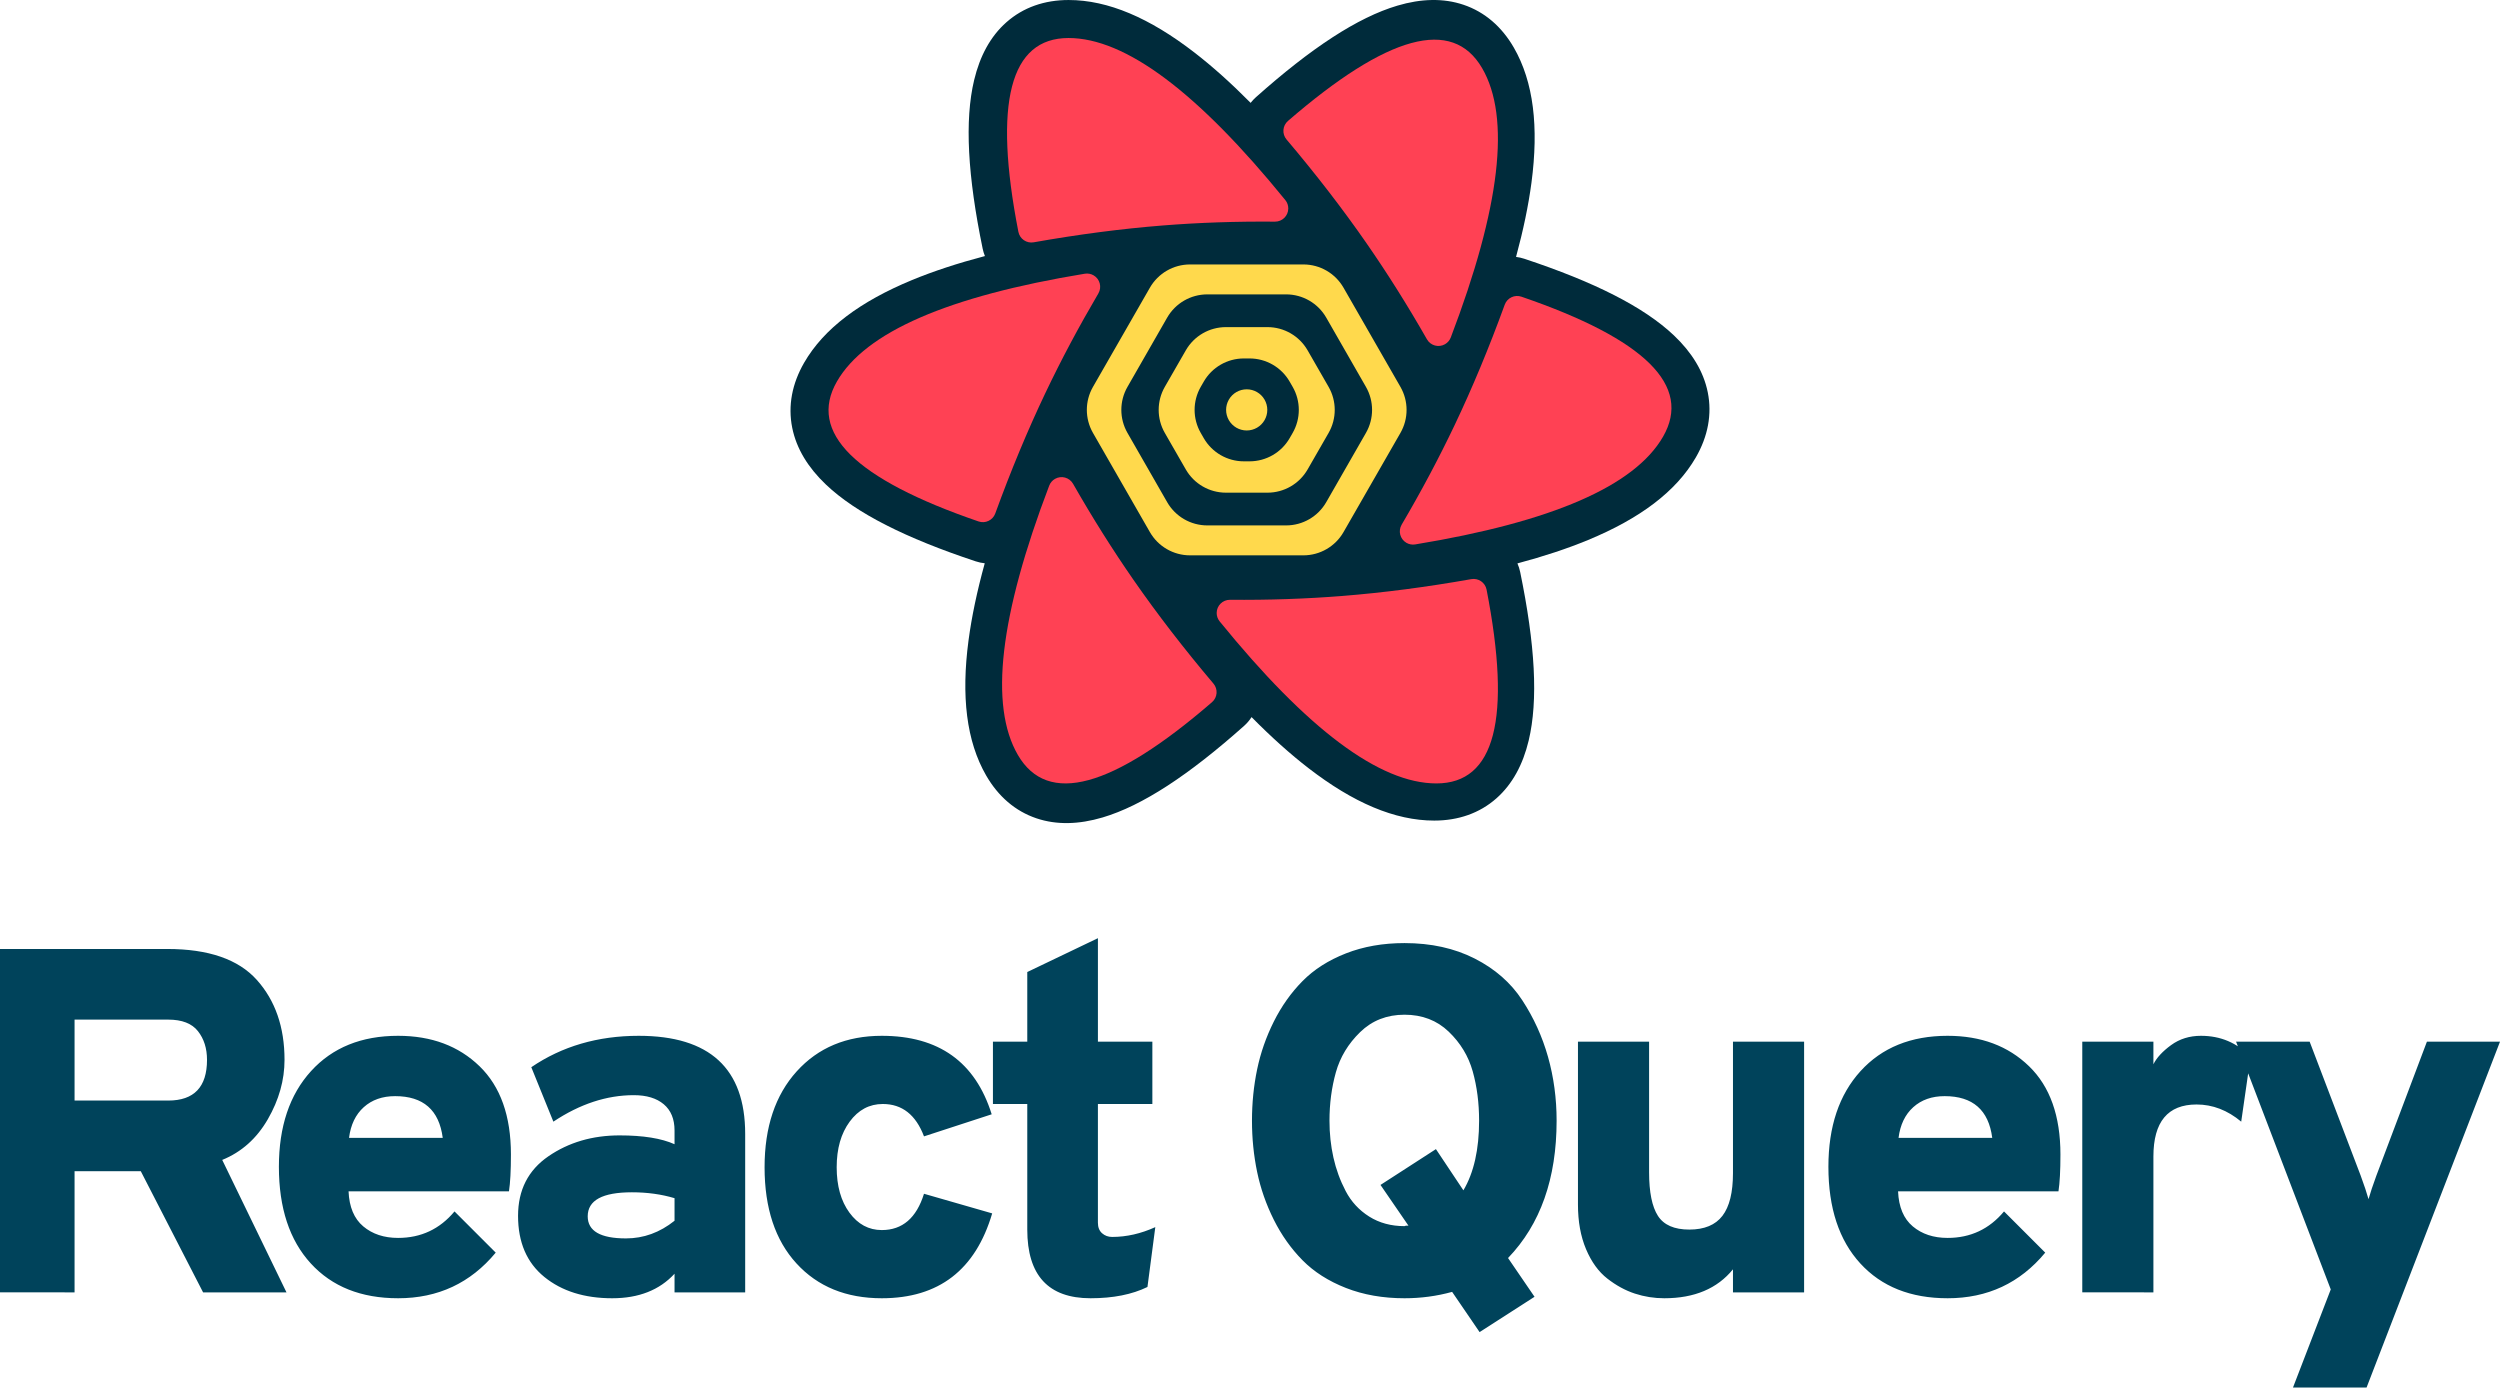
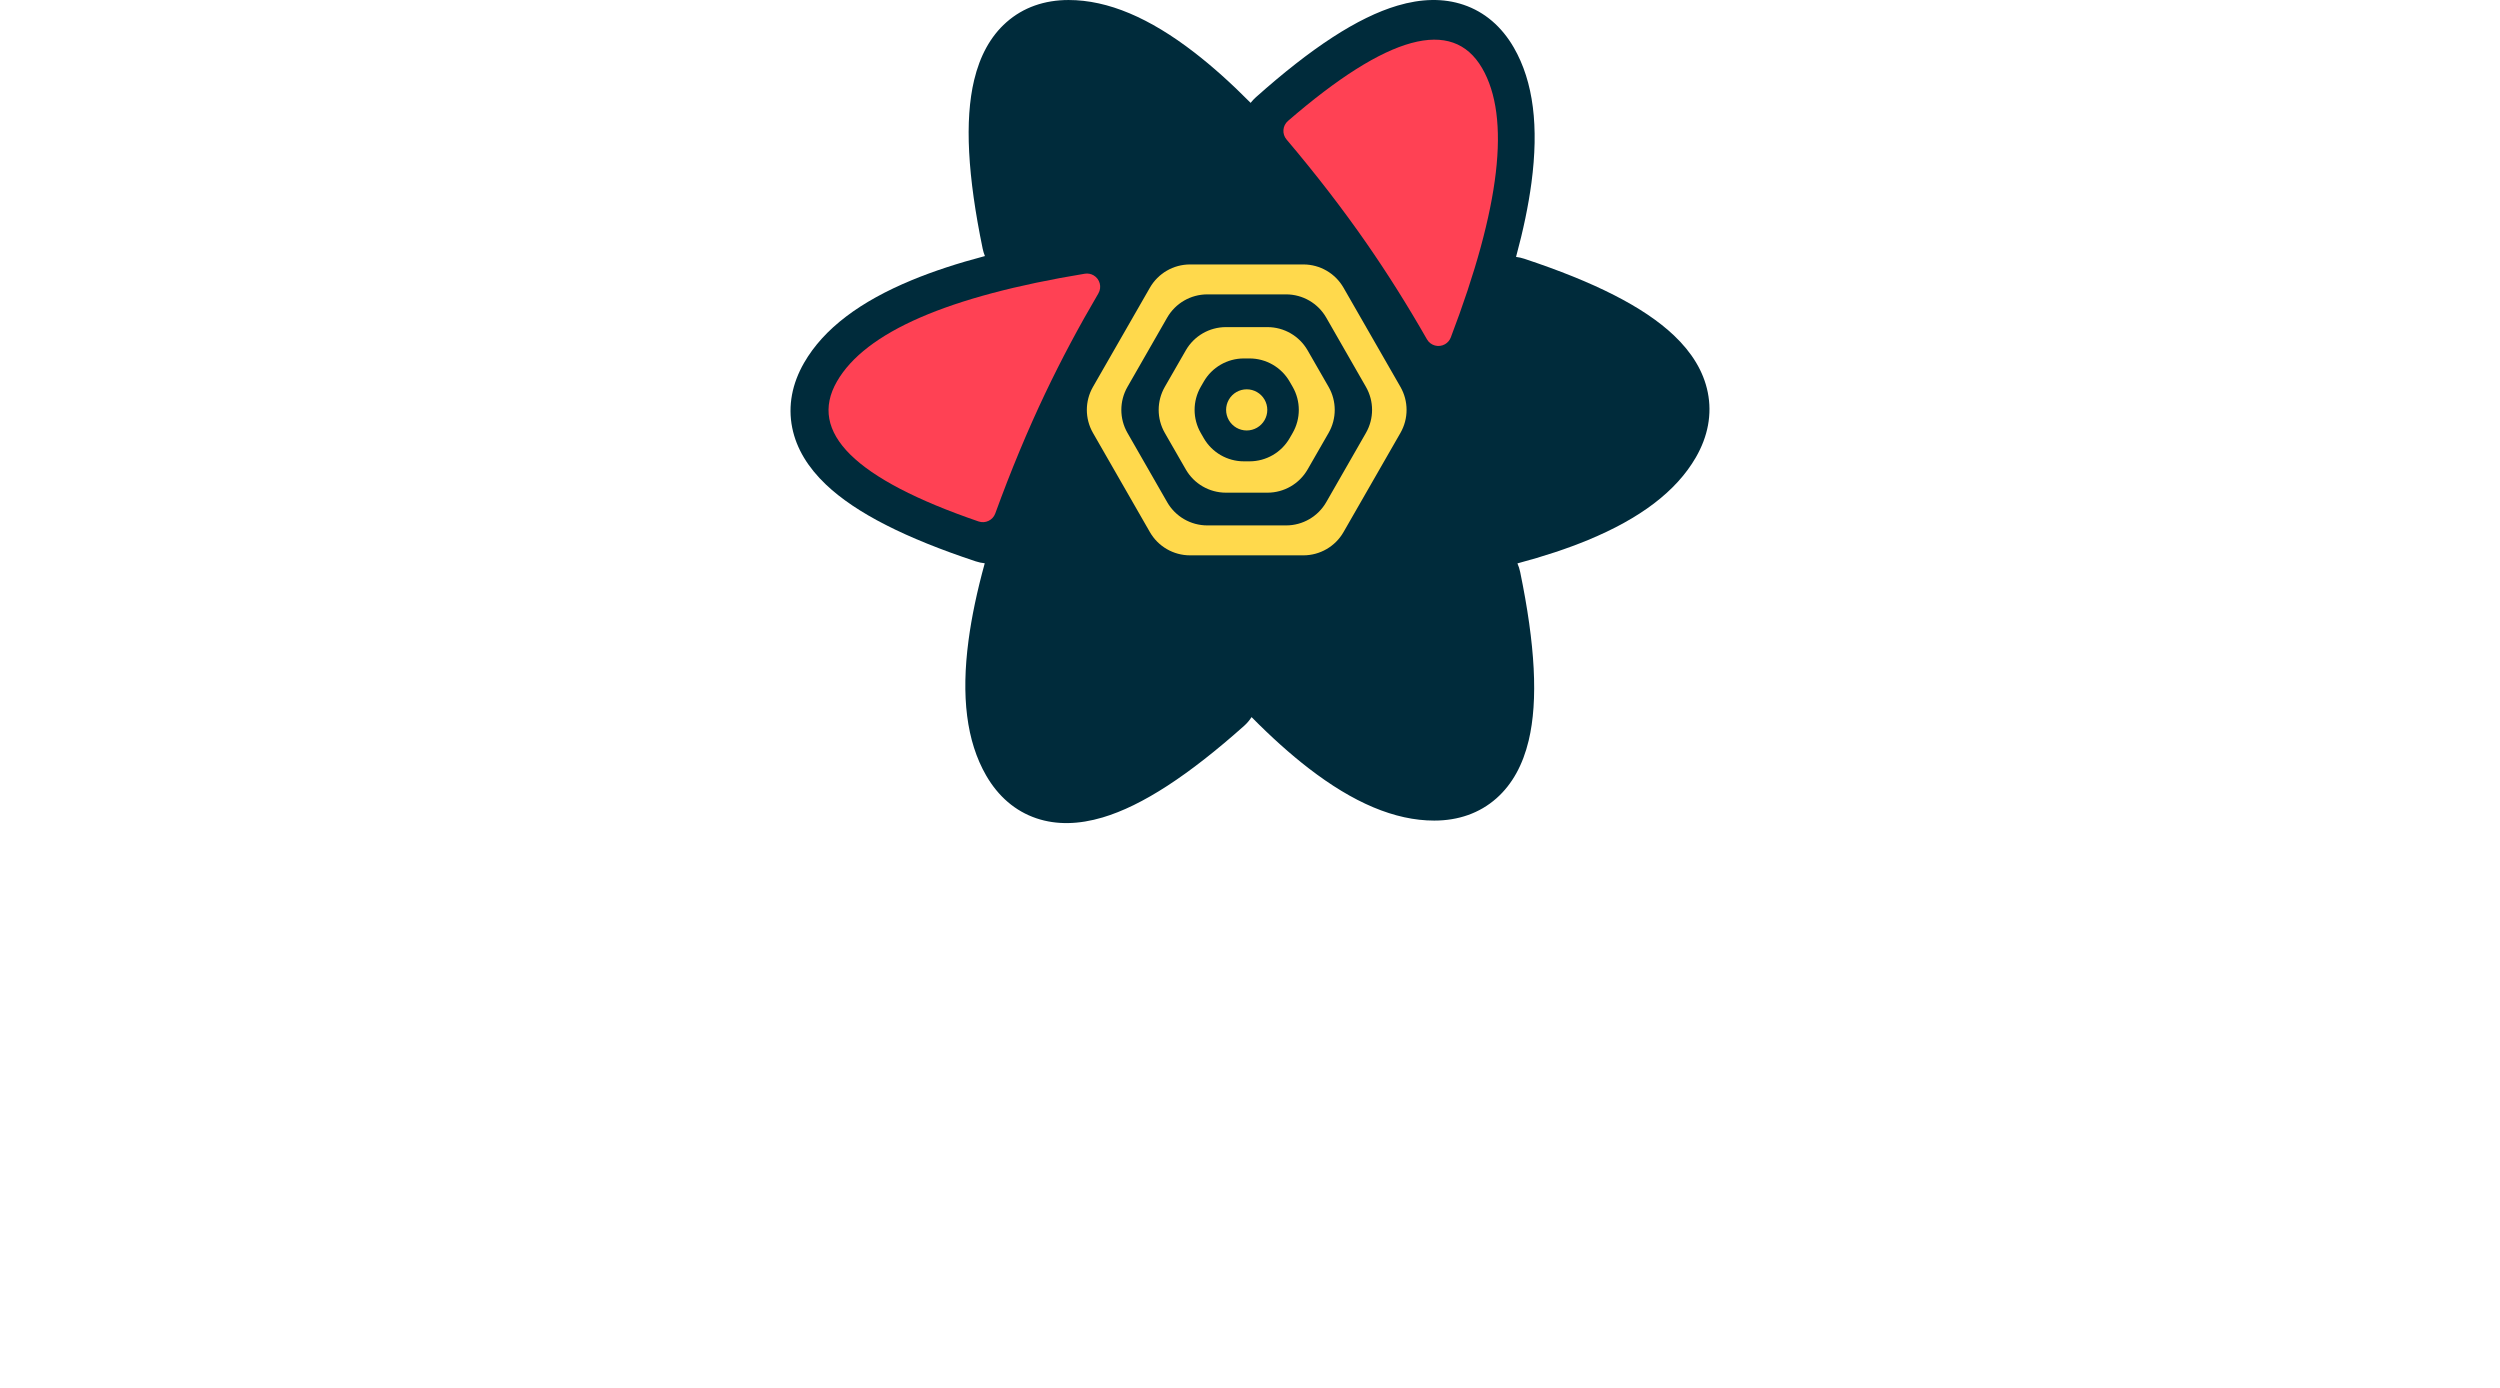
<svg xmlns="http://www.w3.org/2000/svg" width="1890.721" height="1049.375" viewBox="0 0 1890.721 1049.375" version="1.1" id="svg34">
  <defs id="defs38" />
  <title id="title2">logo</title>
  <desc id="desc4">Created with Sketch.</desc>
  <path d="m 1026.752,386.83 -13.331,23.149 c -4.016,6.973 -11.451,11.271 -19.498,11.271 H 891.798 c -8.047,0 -15.482,-4.298 -19.498,-11.271 L 858.968,386.83 Z m 37.321,-64.804 -23.506,40.815 H 845.153 l -23.505,-40.815 z m -22.642,-63.37 22.68,39.383 H 821.61 l 22.68,-39.383 z M 993.923,198.75 c 8.047,0 15.482,4.298 19.498,11.271 l 14.195,24.646 H 858.105 l 14.195,-24.646 c 4.016,-6.973 11.451,-11.271 19.498,-11.271 z" fill="#00435b" id="path6" style="fill-rule:evenodd;stroke:none;stroke-width:1.25" />
  <g transform="translate(-467.914,887.401)" id="g8" style="fill:none;fill-rule:evenodd;stroke:none;stroke-width:1" />
  <path d="m 743.167,188.008 c -11.313,-54.856 -13.741,-96.93 -6.428,-127.482 4.349,-18.17 12.3,-32.993 24.391,-43.688 12.764,-11.291 28.903,-16.831 47.036,-16.831 29.914,0 61.361,13.641 94.968,39.556 13.708,10.57 27.934,23.311 42.709,38.229 1.176,-1.514 2.505,-2.942 3.986,-4.262 41.772,-37.224 76.939,-60.352 107.019,-69.269 17.885,-5.302 34.677,-5.807 49.969,-0.661 16.141,5.432 29.002,16.661 38.076,32.389 14.975,25.957 18.924,60.064 13.341,102.178 -2.276,17.166 -6.166,35.865 -11.663,56.125 2.074,0.25 4.153,0.71 6.211,1.392 52.999,17.563 90.528,36.45 113.248,58.034 13.518,12.842 22.346,27.139 25.537,42.965 3.368,16.704 0.084,33.459 -8.979,49.176 -14.947,25.919 -42.431,46.361 -81.585,62.553 -15.722,6.502 -33.51,12.39 -53.385,17.685 0.907,2.048 1.61,4.222 2.081,6.503 11.313,54.856 13.741,96.93 6.428,127.482 -4.349,18.17 -12.3,32.993 -24.391,43.688 -12.764,11.291 -28.902,16.831 -47.035,16.831 -29.914,0 -61.361,-13.641 -94.968,-39.556 -13.854,-10.683 -28.237,-23.582 -43.181,-38.706 -1.538,2.405 -3.425,4.641 -5.658,6.631 -41.772,37.224 -76.939,60.352 -107.019,69.269 -17.885,5.302 -34.677,5.807 -49.969,0.661 -16.141,-5.432 -29.003,-16.661 -38.077,-32.389 -14.975,-25.957 -18.924,-60.064 -13.341,-102.178 2.358,-17.786 6.45,-37.218 12.266,-58.328 -2.273,-0.23 -4.556,-0.711 -6.813,-1.459 -52.999,-17.563 -90.528,-36.45 -113.248,-58.034 -13.518,-12.842 -22.346,-27.139 -25.537,-42.965 -3.368,-16.704 -0.084,-33.459 8.979,-49.176 14.947,-25.919 42.431,-46.361 81.585,-62.553 16.19,-6.695 34.572,-12.74 55.167,-18.157 -0.734,-1.796 -1.313,-3.685 -1.719,-5.653 z" fill="#002b3b" fill-rule="nonzero" id="path10" style="stroke:none;stroke-width:1.25" />
-   <path d="m 879.278,170.532 c 27.473,-2.187 55.79,-3.152 84.951,-2.897 v 0 c 5.523,0.048 10.039,-4.389 10.087,-9.912 0.02,-2.326 -0.771,-4.586 -2.237,-6.392 C 905.706,69.611 851.054,28.75 808.122,28.75 c -44.323,0 -56.968,48.858 -37.934,146.573 v 0 c 1.043,5.356 6.188,8.887 11.561,7.935 33.886,-6.005 66.396,-10.247 97.529,-12.725 z" fill="#ff4154" id="path12" style="fill-rule:evenodd;stroke:none;stroke-width:1.25" />
  <path d="m 1033.499,183.983 c 15.866,22.862 31.093,47.073 45.682,72.633 v 0 c 2.738,4.797 8.845,6.466 13.642,3.728 2.011,-1.148 3.562,-2.959 4.387,-5.123 37.544,-98.477 45.435,-166.391 23.671,-203.742 -22.458,-38.543 -71.392,-25.216 -146.802,39.982 v 0 c -4.146,3.585 -4.634,9.839 -1.094,14.023 22.405,26.485 42.577,52.651 60.514,78.498 z" fill="#ff4154" id="path14" style="fill-rule:evenodd;stroke:none;stroke-width:1.25" />
-   <path d="m 1100.089,321.56 c -11.874,24.956 -25.221,50.038 -40.04,75.246 -2.799,4.761 -1.208,10.89 3.553,13.689 2.016,1.185 4.383,1.626 6.69,1.247 103.466,-17.012 165.944,-44.164 187.436,-81.456 22.196,-38.515 -13.498,-73.817 -107.084,-105.904 v 0 c -5.155,-1.768 -10.777,0.919 -12.641,6.04 -11.809,32.456 -24.447,62.836 -37.914,91.139 z" fill="#ff4154" id="path16" style="fill-rule:evenodd;stroke:none;stroke-width:1.25" />
-   <path d="m 1015.193,450.718 c -27.473,2.187 -55.79,3.152 -84.951,2.897 v 0 c -5.523,-0.048 -10.039,4.389 -10.087,9.912 -0.02,2.326 0.771,4.586 2.237,6.392 C 988.765,551.639 1043.417,592.5 1086.349,592.5 c 44.323,0 56.968,-48.858 37.934,-146.573 v 0 c -1.043,-5.356 -6.188,-8.887 -11.56,-7.935 -33.887,6.005 -66.396,10.247 -97.529,12.725 z" fill="#ff4154" id="path18" style="fill-rule:evenodd;stroke:none;stroke-width:1.25" />
-   <path d="m 857.222,438.517 c -15.866,-22.862 -31.093,-47.073 -45.682,-72.633 v 0 c -2.738,-4.797 -8.845,-6.466 -13.642,-3.728 -2.011,1.148 -3.562,2.959 -4.387,5.123 -37.544,98.477 -45.435,166.391 -23.671,203.742 22.458,38.543 71.392,25.216 146.802,-39.982 v 0 c 4.146,-3.585 4.634,-9.839 1.094,-14.023 -22.405,-26.485 -42.577,-52.651 -60.514,-78.498 z" fill="#ff4154" id="path20" style="fill-rule:evenodd;stroke:none;stroke-width:1.25" />
  <path d="m 790.632,297.19 c 11.874,-24.956 25.221,-50.038 40.04,-75.246 2.799,-4.761 1.208,-10.89 -3.553,-13.689 -2.016,-1.185 -4.383,-1.626 -6.69,-1.247 -103.466,17.012 -165.944,44.164 -187.436,81.456 -22.196,38.515 13.498,73.817 107.084,105.904 v 0 c 5.155,1.768 10.777,-0.919 12.641,-6.04 11.809,-32.456 24.447,-62.836 37.914,-91.139 z" fill="#ff4154" id="path22" style="fill-rule:evenodd;stroke:none;stroke-width:1.25" />
  <g transform="matrix(1.25,0,0,1.25,816.61,200)" fill="#ffd94c" id="g26" style="fill-rule:evenodd;stroke:none;stroke-width:1">
    <path d="M 66.718,0 H 135.297 c 10.029,0 19.293,5.364 24.285,14.063 l 34.434,60 c 4.954,8.631 4.954,19.243 0,27.874 l -34.434,60 C 154.589,170.636 145.326,176 135.297,176 H 66.718 C 56.688,176 47.425,170.636 42.433,161.937 l -34.434,-60 c -4.954,-8.631 -4.954,-19.243 0,-27.874 l 34.434,-60 C 47.425,5.364 56.688,0 66.718,0 Z m 58.127,18.109 c 10.035,0 19.302,5.37 24.292,14.076 l 24.012,41.891 c 4.944,8.625 4.944,19.224 0,27.849 l -24.012,41.891 c -4.99,8.706 -14.258,14.076 -24.292,14.076 H 77.17 c -10.035,0 -19.302,-5.37 -24.292,-14.076 L 28.866,101.924 c -4.944,-8.625 -4.944,-19.224 0,-27.849 L 52.878,32.185 C 57.868,23.479 67.135,18.109 77.17,18.109 Z M 113.579,37.916 H 88.436 c -10.024,0 -19.284,5.359 -24.278,14.051 v 0 L 51.469,74.051 c -4.963,8.637 -4.963,19.261 0,27.899 v 0 l 12.689,22.084 c 4.994,8.692 14.254,14.051 24.278,14.051 v 0 h 25.143 c 10.024,0 19.284,-5.359 24.278,-14.051 v 0 l 12.689,-22.084 c 4.963,-8.637 4.963,-19.261 0,-27.899 v 0 L 137.857,51.967 C 132.863,43.275 123.603,37.916 113.579,37.916 Z m -10.848,18.958 c 10.017,0 19.271,5.351 24.267,14.032 l 1.799,3.125 c 4.977,8.647 4.977,19.288 0,27.935 l -1.799,3.125 c -4.997,8.682 -14.251,14.032 -24.267,14.032 h -3.448 c -10.017,0 -19.271,-5.351 -24.267,-14.032 l -1.799,-3.125 c -4.977,-8.647 -4.977,-19.288 0,-27.935 l 1.799,-3.125 c 4.997,-8.682 14.251,-14.032 24.267,-14.032 z m -1.72,18.675 c -4.458,0 -8.57,2.373 -10.796,6.225 -2.226,3.852 -2.226,8.598 0,12.45 2.226,3.852 6.337,6.225 10.787,6.225 v 0 c 4.458,0 8.57,-2.373 10.796,-6.225 2.226,-3.852 2.226,-8.598 0,-12.45 -2.226,-3.852 -6.337,-6.225 -10.787,-6.225 z M 0,88 h 22.416" id="path24" />
  </g>
-   <path d="m 56.392,977.401 v -91.637 h 50.085 l 47.117,91.637 h 63.07 l -48.601,-100.17 c 14.593,-5.936 26.094,-16.2 34.503,-30.793 8.409,-14.593 12.614,-29.556 12.614,-44.891 0,-24.733 -6.987,-44.891 -20.962,-60.473 -13.974,-15.582 -36.544,-23.373 -67.707,-23.373 v 0 H 0 v 259.7 z m 70.861,-145.061 H 56.392 v -61.215 h 70.861 c 10.388,0 17.87,2.906 22.445,8.719 4.576,5.812 6.864,13.047 6.864,21.703 0,20.529 -9.77,30.793 -29.309,30.793 z m 173.824,149.513 c 30.175,0 54.784,-11.501 73.829,-34.503 v 0 l -31.164,-31.164 c -11.13,13.356 -25.352,20.034 -42.665,20.034 -10.635,0 -19.416,-2.906 -26.341,-8.719 -6.925,-5.812 -10.635,-14.655 -11.13,-26.526 v 0 h 121.317 c 0.989,-6.431 1.484,-15.706 1.484,-27.825 0,-29.185 -7.915,-51.445 -23.744,-66.78 -15.829,-15.335 -36.358,-23.002 -61.586,-23.002 -27.701,0 -49.652,8.904 -65.853,26.712 -16.2,17.808 -24.3,41.923 -24.3,72.345 0,31.164 8.038,55.526 24.115,73.087 16.077,17.561 38.089,26.341 66.038,26.341 z m 33.761,-121.317 h -70.861 c 1.237,-9.893 4.947,-17.622 11.13,-23.188 6.183,-5.565 14.098,-8.348 23.744,-8.348 21.271,0 33.266,10.512 35.987,31.535 z m 128.191,121.317 c 20.034,0 35.74,-6.183 47.117,-18.55 v 0 14.098 h 53.424 v -119.833 c 0,-49.467 -26.836,-74.2 -80.507,-74.2 -30.917,0 -58,7.915 -81.249,23.744 v 0 l 16.695,41.181 c 20.034,-13.356 40.315,-20.034 60.844,-20.034 9.646,0 17.19,2.288 22.631,6.864 5.441,4.576 8.162,11.192 8.162,19.849 v 0 10.388 c -9.893,-4.452 -23.744,-6.678 -41.552,-6.678 -20.529,0 -38.46,5.256 -53.795,15.768 -15.335,10.512 -23.002,25.537 -23.002,45.077 0,20.034 6.616,35.431 19.849,46.19 13.232,10.759 30.36,16.139 51.383,16.139 z m 10.388,-45.262 c -19.292,0 -28.938,-5.565 -28.938,-16.695 0,-12.119 11.13,-18.179 33.39,-18.179 11.625,0 22.384,1.484 32.277,4.452 v 0 17.066 c -11.13,8.904 -23.373,13.356 -36.729,13.356 z m 193.487,45.262 c 43.036,0 70.861,-21.394 83.475,-64.183 v 0 l -51.569,-14.84 c -5.689,18.303 -16.324,27.454 -31.906,27.454 -9.893,0 -18.055,-4.39 -24.486,-13.171 -6.431,-8.78 -9.646,-20.22 -9.646,-34.318 0,-14.098 3.277,-25.599 9.832,-34.503 6.554,-8.904 14.902,-13.356 25.043,-13.356 14.593,0 24.981,8.162 31.164,24.486 v 0 l 51.198,-16.695 c -12.367,-39.573 -40.068,-59.36 -83.104,-59.36 -26.712,0 -48.168,8.966 -64.368,26.898 -16.2,17.932 -24.3,42.108 -24.3,72.531 0,30.917 8.038,55.155 24.115,72.716 16.077,17.561 37.595,26.341 64.554,26.341 z m 157.871,0 c 17.066,0 31.411,-2.844 43.036,-8.533 v 0 l 5.936,-45.262 c -10.883,4.947 -21.765,7.42 -32.648,7.42 -2.968,0 -5.503,-0.927 -7.606,-2.783 -2.102,-1.855 -3.154,-4.514 -3.154,-7.976 v 0 -89.782 h 41.181 v -47.117 H 830.34 v -78.281 l -53.424,25.599 v 52.682 h -25.97 v 47.117 h 25.97 v 94.976 c 0,34.627 15.953,51.94 47.859,51.94 z m 294.224,25.599 41.552,-26.712 -20.034,-29.309 c 24.486,-25.475 36.729,-60.102 36.729,-103.88 0,-16.819 -2.164,-32.895 -6.492,-48.23 -4.328,-15.335 -10.821,-29.618 -19.477,-42.85 -8.657,-13.232 -20.652,-23.744 -35.987,-31.535 -15.335,-7.791 -33.019,-11.687 -53.053,-11.687 -16.324,0 -31.102,2.597 -44.334,7.791 -13.232,5.194 -24.177,12.181 -32.834,20.962 -8.657,8.78 -15.891,18.983 -21.703,30.608 -5.812,11.625 -10.017,23.682 -12.614,36.172 -2.597,12.49 -3.896,25.413 -3.896,38.77 0,13.356 1.298,26.279 3.896,38.77 2.597,12.49 6.802,24.548 12.614,36.172 5.812,11.625 13.047,21.827 21.703,30.608 8.657,8.78 19.601,15.768 32.834,20.962 13.232,5.194 28.011,7.791 44.334,7.791 12.367,0 24.362,-1.608 35.987,-4.823 v 0 z m -56.763,-80.136 c -10.141,0 -19.045,-2.412 -26.712,-7.234 -7.667,-4.823 -13.603,-11.254 -17.808,-19.292 -4.205,-8.038 -7.296,-16.509 -9.275,-25.413 -1.979,-8.904 -2.968,-18.179 -2.968,-27.825 0,-12.861 1.608,-25.043 4.823,-36.544 3.215,-11.501 9.337,-21.642 18.364,-30.422 9.028,-8.78 20.22,-13.171 33.575,-13.171 13.356,0 24.486,4.266 33.39,12.8 8.904,8.533 14.964,18.55 18.179,30.051 3.215,11.501 4.823,23.93 4.823,37.285 0,21.765 -3.957,39.326 -11.872,52.682 v 0 l -20.776,-31.164 -41.923,27.083 21.147,30.793 v 0 h -1.855 z m 196.455,54.537 c 22.755,0 40.068,-7.296 51.94,-21.889 v 0 17.437 h 53.795 v -189.581 h -53.795 v 99.428 c 0,14.593 -2.659,25.352 -7.976,32.277 -5.318,6.925 -13.665,10.388 -25.043,10.388 -11.377,0 -19.292,-3.463 -23.744,-10.388 -4.452,-6.925 -6.678,-17.932 -6.678,-33.019 v 0 -98.686 h -53.795 v 123.172 c 0,12.861 2.041,24.115 6.122,33.761 4.081,9.646 9.46,17.066 16.139,22.26 6.678,5.194 13.603,8.966 20.776,11.316 7.173,2.35 14.593,3.525 22.26,3.525 z m 214.263,0 c 30.175,0 54.784,-11.501 73.829,-34.503 v 0 l -31.164,-31.164 c -11.13,13.356 -25.352,20.034 -42.665,20.034 -10.635,0 -19.416,-2.906 -26.341,-8.719 -6.925,-5.812 -10.635,-14.655 -11.13,-26.526 v 0 H 1556.8 c 0.989,-6.431 1.484,-15.706 1.484,-27.825 0,-29.185 -7.915,-51.445 -23.744,-66.78 -15.829,-15.335 -36.358,-23.002 -61.586,-23.002 -27.701,0 -49.652,8.904 -65.853,26.712 -16.2,17.808 -24.3,41.923 -24.3,72.345 0,31.164 8.038,55.526 24.115,73.087 16.077,17.561 38.089,26.341 66.038,26.341 z m 33.761,-121.317 h -70.861 c 1.237,-9.893 4.947,-17.622 11.13,-23.188 6.183,-5.565 14.098,-8.348 23.744,-8.348 21.271,0 33.266,10.512 35.987,31.535 z m 121.884,116.865 v -102.767 c 0,-26.217 10.883,-39.326 32.648,-39.326 12.119,0 23.373,4.328 33.761,12.985 v 0 l 7.049,-48.972 c -10.141,-10.635 -22.631,-15.953 -37.471,-15.953 -8.657,0 -16.2,2.35 -22.631,7.049 -6.431,4.699 -10.883,9.522 -13.356,14.469 v 0 -17.066 h -53.795 v 189.581 z m 161.21,71.974 100.912,-261.555 h -55.279 l -38.213,101.283 c -2.721,7.42 -4.699,13.356 -5.936,17.808 -1.237,-4.452 -3.215,-10.388 -5.936,-17.808 v 0 l -38.584,-101.283 h -55.65 l 71.603,187.355 -28.567,74.2 z" fill="#00435b" fill-rule="nonzero" id="path28" style="stroke:none;stroke-width:1" />
</svg>